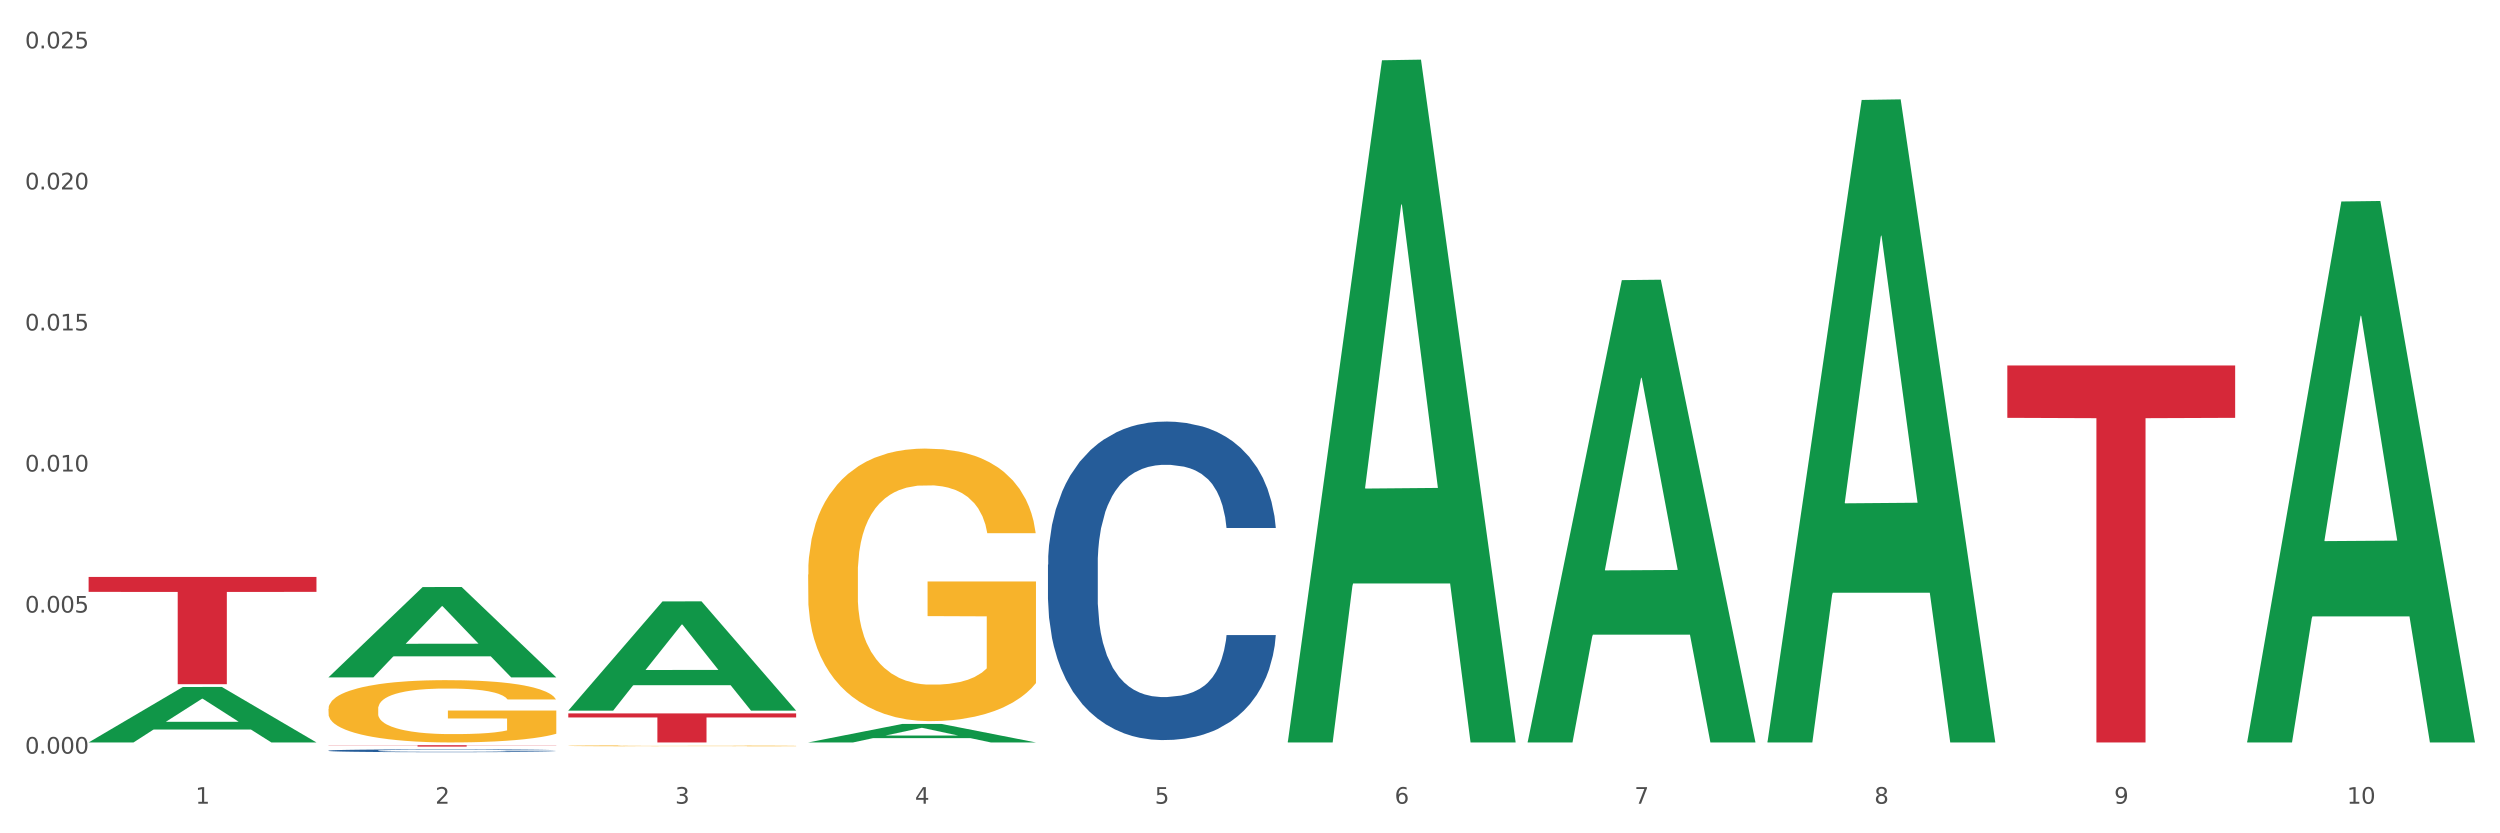
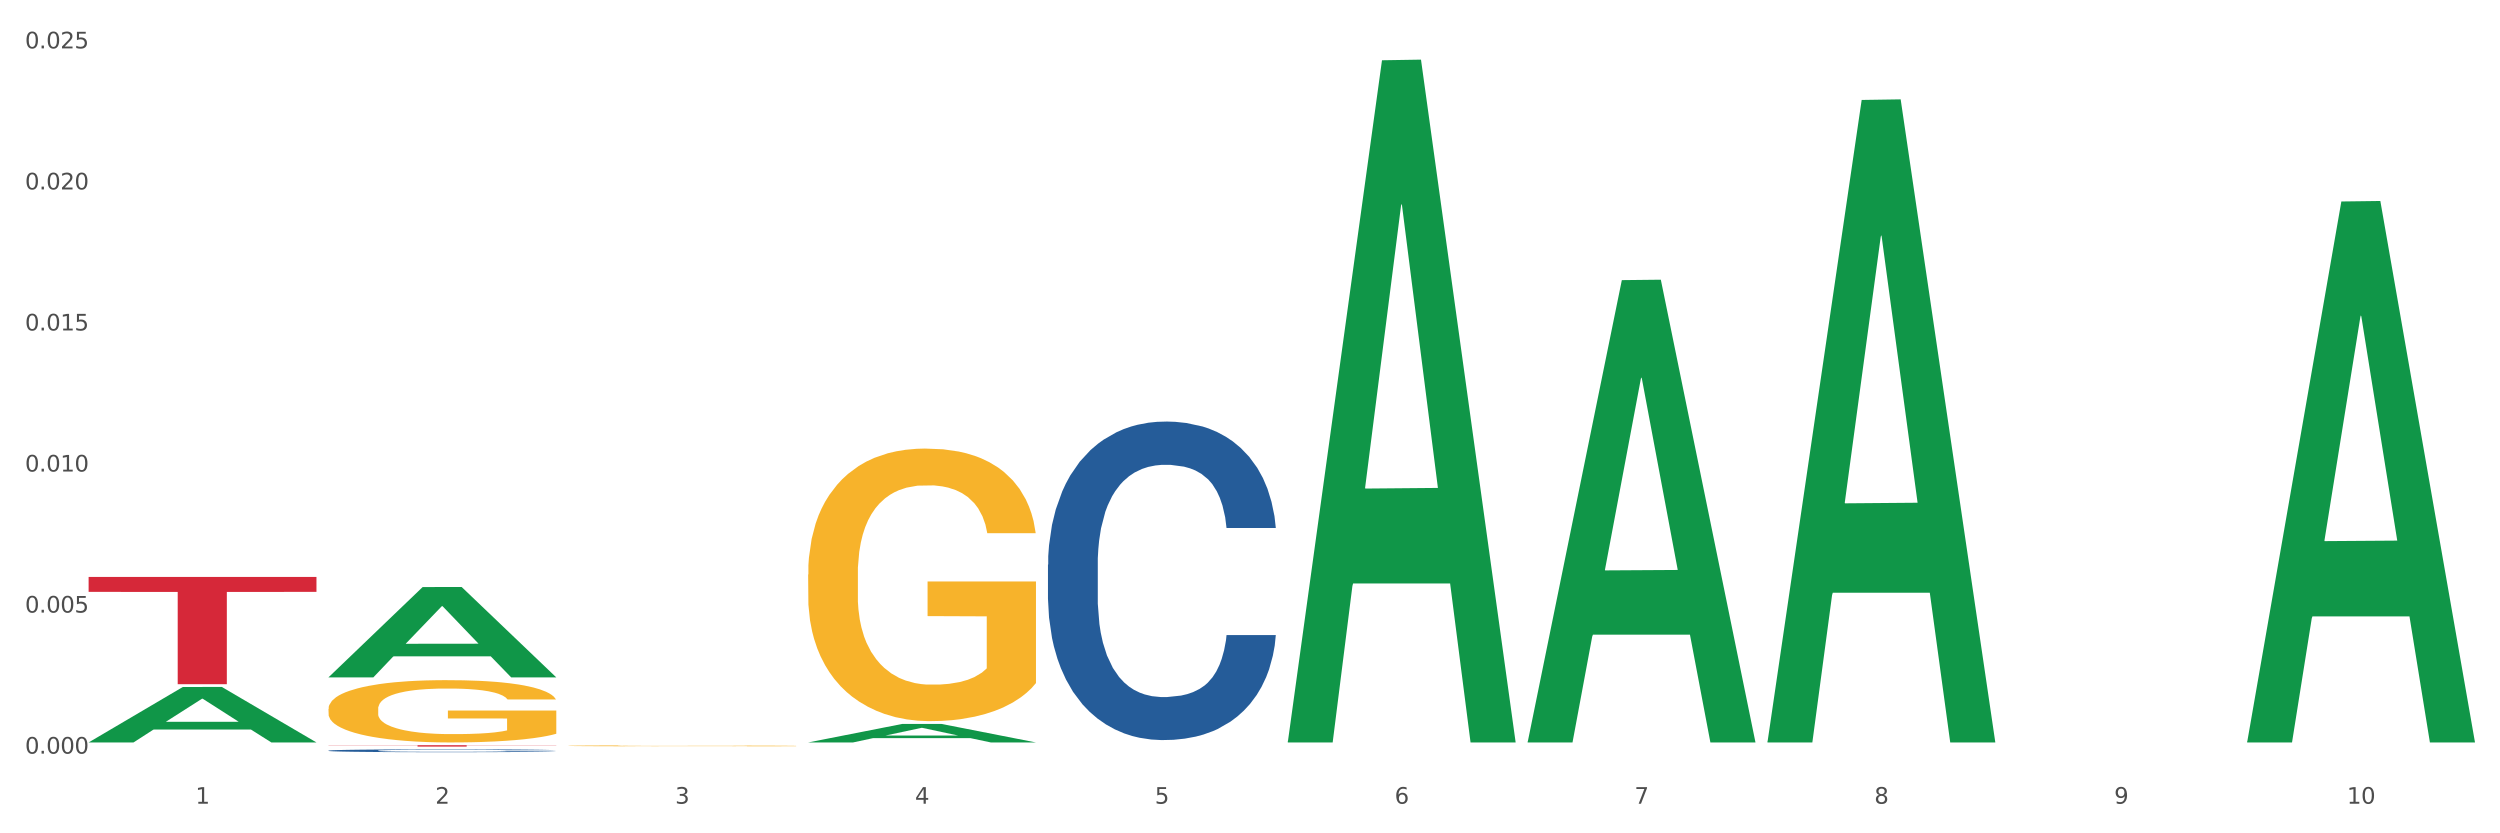
<svg xmlns="http://www.w3.org/2000/svg" xmlns:xlink="http://www.w3.org/1999/xlink" width="1080pt" height="360pt" viewBox="0 0 1080 360" version="1.1">
  <rect x="0" y="0" width="1080" height="360" fill="#333333" stroke="none" />
  <defs>
    <style type="text/css">*{stroke-linejoin: round; stroke-linecap: butt}</style>
  </defs>
  <g id="figure_1">
    <g id="patch_1">
      <path d="M 0 360  L 1080 360  L 1080 0  L 0 0  z " style="fill: #ffffff; stroke: #ffffff; stroke-linejoin: miter" />
    </g>
    <g id="axes_1">
      <g id="matplotlib.axis_1">
        <g id="xtick_1">
          <g id="text_1">
            <g style="fill: #4d4d4d" transform="translate(84.444 347.204) scale(0.096 -0.096)">
              <defs>
                <path id="DejaVuSans-31" d="M 794 531  L 1825 531  L 1825 4091  L 703 3866  L 703 4441  L 1819 4666  L 2450 4666  L 2450 531  L 3481 531  L 3481 0  L 794 0  L 794 531  z " transform="scale(0.016)" />
              </defs>
              <use xlink:href="#DejaVuSans-31" />
            </g>
          </g>
        </g>
        <g id="xtick_2">
          <g id="text_2">
            <g style="fill: #4d4d4d" transform="translate(188.053 347.204) scale(0.096 -0.096)">
              <defs>
                <path id="DejaVuSans-32" d="M 1228 531  L 3431 531  L 3431 0  L 469 0  L 469 531  Q 828 903 1448 1529  Q 2069 2156 2228 2338  Q 2531 2678 2651 2914  Q 2772 3150 2772 3378  Q 2772 3750 2511 3984  Q 2250 4219 1831 4219  Q 1534 4219 1204 4116  Q 875 4013 500 3803  L 500 4441  Q 881 4594 1212 4672  Q 1544 4750 1819 4750  Q 2544 4750 2975 4387  Q 3406 4025 3406 3419  Q 3406 3131 3298 2873  Q 3191 2616 2906 2266  Q 2828 2175 2409 1742  Q 1991 1309 1228 531  z " transform="scale(0.016)" />
              </defs>
              <use xlink:href="#DejaVuSans-32" />
            </g>
          </g>
        </g>
        <g id="xtick_3">
          <g id="text_3">
            <g style="fill: #4d4d4d" transform="translate(291.663 347.204) scale(0.096 -0.096)">
              <defs>
                <path id="DejaVuSans-33" d="M 2597 2516  Q 3050 2419 3304 2112  Q 3559 1806 3559 1356  Q 3559 666 3084 287  Q 2609 -91 1734 -91  Q 1441 -91 1130 -33  Q 819 25 488 141  L 488 750  Q 750 597 1062 519  Q 1375 441 1716 441  Q 2309 441 2620 675  Q 2931 909 2931 1356  Q 2931 1769 2642 2001  Q 2353 2234 1838 2234  L 1294 2234  L 1294 2753  L 1863 2753  Q 2328 2753 2575 2939  Q 2822 3125 2822 3475  Q 2822 3834 2567 4026  Q 2313 4219 1838 4219  Q 1578 4219 1281 4162  Q 984 4106 628 3988  L 628 4550  Q 988 4650 1302 4700  Q 1616 4750 1894 4750  Q 2613 4750 3031 4423  Q 3450 4097 3450 3541  Q 3450 3153 3228 2886  Q 3006 2619 2597 2516  z " transform="scale(0.016)" />
              </defs>
              <use xlink:href="#DejaVuSans-33" />
            </g>
          </g>
        </g>
        <g id="xtick_4">
          <g id="text_4">
            <g style="fill: #4d4d4d" transform="translate(395.273 347.204) scale(0.096 -0.096)">
              <defs>
                <path id="DejaVuSans-34" d="M 2419 4116  L 825 1625  L 2419 1625  L 2419 4116  z M 2253 4666  L 3047 4666  L 3047 1625  L 3713 1625  L 3713 1100  L 3047 1100  L 3047 0  L 2419 0  L 2419 1100  L 313 1100  L 313 1709  L 2253 4666  z " transform="scale(0.016)" />
              </defs>
              <use xlink:href="#DejaVuSans-34" />
            </g>
          </g>
        </g>
        <g id="xtick_5">
          <g id="text_5">
            <g style="fill: #4d4d4d" transform="translate(498.883 347.204) scale(0.096 -0.096)">
              <defs>
                <path id="DejaVuSans-35" d="M 691 4666  L 3169 4666  L 3169 4134  L 1269 4134  L 1269 2991  Q 1406 3038 1543 3061  Q 1681 3084 1819 3084  Q 2600 3084 3056 2656  Q 3513 2228 3513 1497  Q 3513 744 3044 326  Q 2575 -91 1722 -91  Q 1428 -91 1123 -41  Q 819 9 494 109  L 494 744  Q 775 591 1075 516  Q 1375 441 1709 441  Q 2250 441 2565 725  Q 2881 1009 2881 1497  Q 2881 1984 2565 2268  Q 2250 2553 1709 2553  Q 1456 2553 1204 2497  Q 953 2441 691 2322  L 691 4666  z " transform="scale(0.016)" />
              </defs>
              <use xlink:href="#DejaVuSans-35" />
            </g>
          </g>
        </g>
        <g id="xtick_6">
          <g id="text_6">
            <g style="fill: #4d4d4d" transform="translate(602.492 347.204) scale(0.096 -0.096)">
              <defs>
                <path id="DejaVuSans-36" d="M 2113 2584  Q 1688 2584 1439 2293  Q 1191 2003 1191 1497  Q 1191 994 1439 701  Q 1688 409 2113 409  Q 2538 409 2786 701  Q 3034 994 3034 1497  Q 3034 2003 2786 2293  Q 2538 2584 2113 2584  z M 3366 4563  L 3366 3988  Q 3128 4100 2886 4159  Q 2644 4219 2406 4219  Q 1781 4219 1451 3797  Q 1122 3375 1075 2522  Q 1259 2794 1537 2939  Q 1816 3084 2150 3084  Q 2853 3084 3261 2657  Q 3669 2231 3669 1497  Q 3669 778 3244 343  Q 2819 -91 2113 -91  Q 1303 -91 875 529  Q 447 1150 447 2328  Q 447 3434 972 4092  Q 1497 4750 2381 4750  Q 2619 4750 2861 4703  Q 3103 4656 3366 4563  z " transform="scale(0.016)" />
              </defs>
              <use xlink:href="#DejaVuSans-36" />
            </g>
          </g>
        </g>
        <g id="xtick_7">
          <g id="text_7">
            <g style="fill: #4d4d4d" transform="translate(706.102 347.204) scale(0.096 -0.096)">
              <defs>
                <path id="DejaVuSans-37" d="M 525 4666  L 3525 4666  L 3525 4397  L 1831 0  L 1172 0  L 2766 4134  L 525 4134  L 525 4666  z " transform="scale(0.016)" />
              </defs>
              <use xlink:href="#DejaVuSans-37" />
            </g>
          </g>
        </g>
        <g id="xtick_8">
          <g id="text_8">
            <g style="fill: #4d4d4d" transform="translate(809.712 347.204) scale(0.096 -0.096)">
              <defs>
                <path id="DejaVuSans-38" d="M 2034 2216  Q 1584 2216 1326 1975  Q 1069 1734 1069 1313  Q 1069 891 1326 650  Q 1584 409 2034 409  Q 2484 409 2743 651  Q 3003 894 3003 1313  Q 3003 1734 2745 1975  Q 2488 2216 2034 2216  z M 1403 2484  Q 997 2584 770 2862  Q 544 3141 544 3541  Q 544 4100 942 4425  Q 1341 4750 2034 4750  Q 2731 4750 3128 4425  Q 3525 4100 3525 3541  Q 3525 3141 3298 2862  Q 3072 2584 2669 2484  Q 3125 2378 3379 2068  Q 3634 1759 3634 1313  Q 3634 634 3220 271  Q 2806 -91 2034 -91  Q 1263 -91 848 271  Q 434 634 434 1313  Q 434 1759 690 2068  Q 947 2378 1403 2484  z M 1172 3481  Q 1172 3119 1398 2916  Q 1625 2713 2034 2713  Q 2441 2713 2670 2916  Q 2900 3119 2900 3481  Q 2900 3844 2670 4047  Q 2441 4250 2034 4250  Q 1625 4250 1398 4047  Q 1172 3844 1172 3481  z " transform="scale(0.016)" />
              </defs>
              <use xlink:href="#DejaVuSans-38" />
            </g>
          </g>
        </g>
        <g id="xtick_9">
          <g id="text_9">
            <g style="fill: #4d4d4d" transform="translate(913.322 347.204) scale(0.096 -0.096)">
              <defs>
                <path id="DejaVuSans-39" d="M 703 97  L 703 672  Q 941 559 1184 500  Q 1428 441 1663 441  Q 2288 441 2617 861  Q 2947 1281 2994 2138  Q 2813 1869 2534 1725  Q 2256 1581 1919 1581  Q 1219 1581 811 2004  Q 403 2428 403 3163  Q 403 3881 828 4315  Q 1253 4750 1959 4750  Q 2769 4750 3195 4129  Q 3622 3509 3622 2328  Q 3622 1225 3098 567  Q 2575 -91 1691 -91  Q 1453 -91 1209 -44  Q 966 3 703 97  z M 1959 2075  Q 2384 2075 2632 2365  Q 2881 2656 2881 3163  Q 2881 3666 2632 3958  Q 2384 4250 1959 4250  Q 1534 4250 1286 3958  Q 1038 3666 1038 3163  Q 1038 2656 1286 2365  Q 1534 2075 1959 2075  z " transform="scale(0.016)" />
              </defs>
              <use xlink:href="#DejaVuSans-39" />
            </g>
          </g>
        </g>
        <g id="xtick_10">
          <g id="text_10">
            <g style="fill: #4d4d4d" transform="translate(1013.877 347.204) scale(0.096 -0.096)">
              <defs>
                <path id="DejaVuSans-30" d="M 2034 4250  Q 1547 4250 1301 3770  Q 1056 3291 1056 2328  Q 1056 1369 1301 889  Q 1547 409 2034 409  Q 2525 409 2770 889  Q 3016 1369 3016 2328  Q 3016 3291 2770 3770  Q 2525 4250 2034 4250  z M 2034 4750  Q 2819 4750 3233 4129  Q 3647 3509 3647 2328  Q 3647 1150 3233 529  Q 2819 -91 2034 -91  Q 1250 -91 836 529  Q 422 1150 422 2328  Q 422 3509 836 4129  Q 1250 4750 2034 4750  z " transform="scale(0.016)" />
              </defs>
              <use xlink:href="#DejaVuSans-31" />
              <use xlink:href="#DejaVuSans-30" transform="translate(63.623 0)" />
            </g>
          </g>
        </g>
        <g id="xtick_11" />
        <g id="xtick_12" />
        <g id="xtick_13" />
        <g id="xtick_14" />
        <g id="xtick_15" />
        <g id="xtick_16" />
        <g id="xtick_17" />
        <g id="xtick_18" />
        <g id="xtick_19" />
      </g>
      <g id="matplotlib.axis_2">
        <g id="ytick_1">
          <g id="text_11">
            <g style="fill: #4d4d4d" transform="translate(10.8 325.574) scale(0.096 -0.096)">
              <defs>
                <path id="DejaVuSans-2e" d="M 684 794  L 1344 794  L 1344 0  L 684 0  L 684 794  z " transform="scale(0.016)" />
              </defs>
              <use xlink:href="#DejaVuSans-30" />
              <use xlink:href="#DejaVuSans-2e" transform="translate(63.623 0)" />
              <use xlink:href="#DejaVuSans-30" transform="translate(95.41 0)" />
              <use xlink:href="#DejaVuSans-30" transform="translate(159.033 0)" />
              <use xlink:href="#DejaVuSans-30" transform="translate(222.656 0)" />
            </g>
          </g>
        </g>
        <g id="ytick_2">
          <g id="text_12">
            <g style="fill: #4d4d4d" transform="translate(10.8 264.64) scale(0.096 -0.096)">
              <use xlink:href="#DejaVuSans-30" />
              <use xlink:href="#DejaVuSans-2e" transform="translate(63.623 0)" />
              <use xlink:href="#DejaVuSans-30" transform="translate(95.41 0)" />
              <use xlink:href="#DejaVuSans-30" transform="translate(159.033 0)" />
              <use xlink:href="#DejaVuSans-35" transform="translate(222.656 0)" />
            </g>
          </g>
        </g>
        <g id="ytick_3">
          <g id="text_13">
            <g style="fill: #4d4d4d" transform="translate(10.8 203.705) scale(0.096 -0.096)">
              <use xlink:href="#DejaVuSans-30" />
              <use xlink:href="#DejaVuSans-2e" transform="translate(63.623 0)" />
              <use xlink:href="#DejaVuSans-30" transform="translate(95.41 0)" />
              <use xlink:href="#DejaVuSans-31" transform="translate(159.033 0)" />
              <use xlink:href="#DejaVuSans-30" transform="translate(222.656 0)" />
            </g>
          </g>
        </g>
        <g id="ytick_4">
          <g id="text_14">
            <g style="fill: #4d4d4d" transform="translate(10.8 142.771) scale(0.096 -0.096)">
              <use xlink:href="#DejaVuSans-30" />
              <use xlink:href="#DejaVuSans-2e" transform="translate(63.623 0)" />
              <use xlink:href="#DejaVuSans-30" transform="translate(95.41 0)" />
              <use xlink:href="#DejaVuSans-31" transform="translate(159.033 0)" />
              <use xlink:href="#DejaVuSans-35" transform="translate(222.656 0)" />
            </g>
          </g>
        </g>
        <g id="ytick_5">
          <g id="text_15">
            <g style="fill: #4d4d4d" transform="translate(10.8 81.837) scale(0.096 -0.096)">
              <use xlink:href="#DejaVuSans-30" />
              <use xlink:href="#DejaVuSans-2e" transform="translate(63.623 0)" />
              <use xlink:href="#DejaVuSans-30" transform="translate(95.41 0)" />
              <use xlink:href="#DejaVuSans-32" transform="translate(159.033 0)" />
              <use xlink:href="#DejaVuSans-30" transform="translate(222.656 0)" />
            </g>
          </g>
        </g>
        <g id="ytick_6">
          <g id="text_16">
            <g style="fill: #4d4d4d" transform="translate(10.8 20.903) scale(0.096 -0.096)">
              <use xlink:href="#DejaVuSans-30" />
              <use xlink:href="#DejaVuSans-2e" transform="translate(63.623 0)" />
              <use xlink:href="#DejaVuSans-30" transform="translate(95.41 0)" />
              <use xlink:href="#DejaVuSans-32" transform="translate(159.033 0)" />
              <use xlink:href="#DejaVuSans-35" transform="translate(222.656 0)" />
            </g>
          </g>
        </g>
        <g id="ytick_7" />
        <g id="ytick_8" />
        <g id="ytick_9" />
        <g id="ytick_10" />
        <g id="ytick_11" />
      </g>
      <g id="PolyCollection_1">
        <path d="M 38.283 320.697  L 38.384 320.675  L 78.974 296.78  L 95.818 296.758  L 136.712 320.742  L 117.229 320.742  L 108.401 315.157  L 66.493 315.157  L 66.188 315.247  L 57.664 320.742  L 38.283 320.742  L 38.283 320.697  L 71.769 311.824  L 103.125 311.802  L 87.599 301.87  L 87.396 301.825  L 87.193 301.893  L 71.668 311.802  L 71.769 311.824  L 38.283 320.697  z " clip-path="url(#p022368786f)" style="fill: #109648" />
        <path d="M 141.893 306.263  L 142.009 306.238  L 142.009 305.353  L 142.241 304.591  L 143.403 302.747  L 145.147 301.223  L 146.425 300.412  L 147.703 299.748  L 149.214 299.084  L 151.073 298.396  L 154.443 297.388  L 156.535 296.872  L 159.092 296.331  L 163.74 295.544  L 167.11 295.102  L 170.596 294.733  L 176.291 294.29  L 180.009 294.094  L 183.961 293.946  L 188.725 293.848  L 192.328 293.823  L 200.23 293.897  L 206.97 294.118  L 210.224 294.29  L 214.407 294.585  L 216.615 294.782  L 220.218 295.175  L 223.937 295.692  L 226.493 296.134  L 230.328 296.97  L 233.233 297.806  L 235.906 298.838  L 237.301 299.551  L 238.346 300.215  L 239.276 300.977  L 240.206 302.182  L 219.288 302.182  L 218.475 301.321  L 217.196 300.51  L 215.337 299.723  L 213.71 299.232  L 210.921 298.617  L 208.364 298.224  L 205.692 297.929  L 202.438 297.683  L 199.881 297.56  L 196.279 297.462  L 189.19 297.486  L 184.425 297.683  L 181.171 297.929  L 179.08 298.15  L 177.22 298.396  L 175.129 298.74  L 172.688 299.256  L 170.945 299.723  L 169.202 300.313  L 167.807 300.903  L 166.529 301.592  L 165.483 302.329  L 164.67 303.091  L 163.973 304.025  L 163.391 305.574  L 163.391 308.942  L 163.624 309.704  L 164.205 310.712  L 164.902 311.474  L 166.064 312.384  L 167.11 312.998  L 169.086 313.883  L 171.294 314.621  L 173.037 315.088  L 174.78 315.481  L 177.801 316.022  L 181.171 316.465  L 184.077 316.735  L 188.028 316.981  L 190.701 317.079  L 193.025 317.128  L 198.719 317.128  L 202.786 317.055  L 207.319 316.883  L 210.805 316.661  L 213.71 316.391  L 216.964 315.948  L 219.056 315.53  L 219.056 310.393  L 193.49 310.368  L 193.49 306.951  L 240.322 306.951  L 240.322 316.981  L 238.346 317.497  L 236.138 317.964  L 233.814 318.382  L 230.328 318.898  L 226.144 319.39  L 222.426 319.734  L 218.475 320.029  L 213.826 320.3  L 207.783 320.545  L 204.065 320.644  L 199.416 320.718  L 193.955 320.742  L 189.19 320.693  L 184.542 320.57  L 179.661 320.349  L 174.896 320.029  L 171.294 319.71  L 167.691 319.316  L 163.856 318.8  L 160.835 318.308  L 158.511 317.866  L 155.954 317.3  L 153.165 316.563  L 151.073 315.899  L 149.214 315.211  L 147.238 314.326  L 145.844 313.564  L 144.449 312.605  L 143.636 311.892  L 142.706 310.786  L 142.009 309.237  L 141.893 306.263  z " clip-path="url(#p022368786f)" style="fill: #f7b32b" />
        <path d="M 245.502 322.192  L 245.619 322.191  L 245.619 322.178  L 245.851 322.167  L 247.013 322.139  L 248.756 322.116  L 250.035 322.104  L 251.313 322.094  L 252.824 322.084  L 254.683 322.074  L 258.053 322.059  L 260.145 322.051  L 262.701 322.043  L 267.35 322.031  L 270.72 322.024  L 274.206 322.019  L 279.9 322.012  L 283.619 322.009  L 287.57 322.007  L 292.335 322.006  L 295.937 322.005  L 303.84 322.006  L 310.58 322.01  L 313.834 322.012  L 318.017 322.017  L 320.225 322.02  L 323.828 322.025  L 327.546 322.033  L 330.103 322.04  L 333.938 322.052  L 336.843 322.065  L 339.516 322.08  L 340.91 322.091  L 341.956 322.101  L 342.886 322.112  L 343.816 322.13  L 322.898 322.13  L 322.084 322.118  L 320.806 322.105  L 318.947 322.094  L 317.32 322.086  L 314.531 322.077  L 311.974 322.071  L 309.301 322.067  L 306.048 322.063  L 303.491 322.061  L 299.888 322.06  L 292.8 322.06  L 288.035 322.063  L 284.781 322.067  L 282.689 322.07  L 280.83 322.074  L 278.738 322.079  L 276.298 322.087  L 274.555 322.094  L 272.812 322.102  L 271.417 322.111  L 270.139 322.122  L 269.093 322.133  L 268.28 322.144  L 267.582 322.158  L 267.001 322.181  L 267.001 322.232  L 267.234 322.243  L 267.815 322.258  L 268.512 322.27  L 269.674 322.283  L 270.72 322.292  L 272.695 322.306  L 274.903 322.317  L 276.647 322.324  L 278.39 322.33  L 281.411 322.338  L 284.781 322.344  L 287.686 322.348  L 291.638 322.352  L 294.31 322.354  L 296.635 322.354  L 302.329 322.354  L 306.396 322.353  L 310.928 322.351  L 314.415 322.347  L 317.32 322.343  L 320.574 322.337  L 322.665 322.33  L 322.665 322.253  L 297.099 322.253  L 297.099 322.202  L 343.932 322.202  L 343.932 322.352  L 341.956 322.36  L 339.748 322.367  L 337.424 322.373  L 333.938 322.381  L 329.754 322.388  L 326.036 322.393  L 322.084 322.398  L 317.436 322.402  L 311.393 322.406  L 307.674 322.407  L 303.026 322.408  L 297.564 322.408  L 292.8 322.408  L 288.151 322.406  L 283.271 322.403  L 278.506 322.398  L 274.903 322.393  L 271.301 322.387  L 267.466 322.379  L 264.445 322.372  L 262.12 322.365  L 259.564 322.357  L 256.775 322.346  L 254.683 322.336  L 252.824 322.326  L 250.848 322.312  L 249.454 322.301  L 248.059 322.287  L 247.246 322.276  L 246.316 322.259  L 245.619 322.236  L 245.502 322.192  z " clip-path="url(#p022368786f)" style="fill: #f7b32b" />
        <path d="M 349.112 248.195  L 349.228 248.087  L 349.228 244.215  L 349.461 240.881  L 350.623 232.815  L 352.366 226.147  L 353.644 222.598  L 354.923 219.694  L 356.433 216.79  L 358.293 213.779  L 361.663 209.369  L 363.755 207.111  L 366.311 204.745  L 370.96 201.303  L 374.33 199.367  L 377.816 197.754  L 383.51 195.818  L 387.229 194.958  L 391.18 194.313  L 395.945 193.882  L 399.547 193.775  L 407.449 194.097  L 414.189 195.065  L 417.443 195.818  L 421.627 197.109  L 423.835 197.969  L 427.437 199.69  L 431.156 201.949  L 433.713 203.884  L 437.548 207.541  L 440.453 211.198  L 443.126 215.715  L 444.52 218.834  L 445.566 221.737  L 446.496 225.072  L 447.425 230.341  L 426.508 230.341  L 425.694 226.577  L 424.416 223.028  L 422.557 219.587  L 420.93 217.436  L 418.141 214.747  L 415.584 213.026  L 412.911 211.735  L 409.657 210.66  L 407.101 210.122  L 403.498 209.692  L 396.409 209.8  L 391.645 210.66  L 388.391 211.735  L 386.299 212.703  L 384.44 213.779  L 382.348 215.285  L 379.908 217.543  L 378.165 219.587  L 376.421 222.168  L 375.027 224.749  L 373.749 227.76  L 372.703 230.987  L 371.889 234.321  L 371.192 238.408  L 370.611 245.183  L 370.611 259.917  L 370.843 263.251  L 371.424 267.661  L 372.122 270.995  L 373.284 274.974  L 374.33 277.663  L 376.305 281.535  L 378.513 284.761  L 380.256 286.805  L 381.999 288.525  L 385.021 290.891  L 388.391 292.827  L 391.296 294.01  L 395.247 295.086  L 397.92 295.516  L 400.244 295.731  L 405.939 295.731  L 410.006 295.408  L 414.538 294.656  L 418.024 293.688  L 420.93 292.505  L 424.183 290.569  L 426.275 288.74  L 426.275 266.263  L 400.709 266.155  L 400.709 251.206  L 447.542 251.206  L 447.542 295.086  L 445.566 297.344  L 443.358 299.388  L 441.034 301.216  L 437.548 303.475  L 433.364 305.626  L 429.645 307.131  L 425.694 308.422  L 421.046 309.605  L 415.003 310.68  L 411.284 311.111  L 406.636 311.433  L 401.174 311.541  L 396.409 311.326  L 391.761 310.788  L 386.88 309.82  L 382.116 308.422  L 378.513 307.024  L 374.911 305.303  L 371.076 303.044  L 368.054 300.893  L 365.73 298.958  L 363.174 296.484  L 360.385 293.257  L 358.293 290.354  L 356.433 287.342  L 354.458 283.471  L 353.063 280.137  L 351.669 275.942  L 350.855 272.823  L 349.926 267.984  L 349.228 261.208  L 349.112 248.195  z " clip-path="url(#p022368786f)" style="fill: #f7b32b" />
        <path d="M 38.283 249.247  L 136.712 249.247  L 136.712 255.685  L 97.994 255.728  L 97.994 295.573  L 76.768 295.573  L 76.768 255.728  L 38.283 255.685  L 38.283 249.291  L 38.283 249.247  z " clip-path="url(#p022368786f)" style="fill: #d62839" />
        <path d="M 141.893 321.927  L 240.322 321.927  L 240.322 322.01  L 201.603 322.011  L 201.603 322.527  L 180.378 322.527  L 180.378 322.011  L 141.893 322.01  L 141.893 321.927  L 141.893 321.927  z " clip-path="url(#p022368786f)" style="fill: #d62839" />
-         <path d="M 245.502 308.189  L 343.932 308.189  L 343.932 309.933  L 305.213 309.945  L 305.213 320.742  L 283.988 320.742  L 283.988 309.945  L 245.502 309.933  L 245.502 308.2  L 245.502 308.189  z " clip-path="url(#p022368786f)" style="fill: #d62839" />
-         <path d="M 867.161 157.87  L 965.59 157.87  L 965.59 180.504  L 926.872 180.657  L 926.872 320.742  L 905.646 320.742  L 905.646 180.657  L 867.161 180.504  L 867.161 158.023  L 867.161 157.87  z " clip-path="url(#p022368786f)" style="fill: #d62839" />
        <path d="M 452.722 243.939  L 452.838 243.813  L 452.838 240.294  L 453.187 235.519  L 454.467 226.721  L 456.096 220.061  L 458.888 212.269  L 460.401 209.002  L 462.379 205.357  L 466.451 199.45  L 471.105 194.423  L 474.362 191.659  L 476.806 189.899  L 482.274 186.757  L 485.415 185.375  L 488.673 184.244  L 491.465 183.49  L 496.119 182.61  L 499.842 182.233  L 504.147 182.107  L 507.754 182.233  L 512.524 182.736  L 519.505 184.244  L 522.181 185.124  L 525.788 186.632  L 529.511 188.642  L 532.536 190.653  L 536.026 193.544  L 539.633 197.314  L 543.123 202.089  L 545.567 206.488  L 547.545 211.138  L 549.29 216.793  L 550.57 222.951  L 551.151 228.104  L 529.86 228.104  L 529.278 223.454  L 528.115 218.427  L 526.951 215.034  L 525.671 212.269  L 523.693 209.127  L 521.948 207.116  L 519.04 204.729  L 516.364 203.221  L 514.153 202.341  L 511.477 201.587  L 505.776 200.833  L 501.704 200.833  L 499.144 201.084  L 496.003 201.712  L 493.327 202.592  L 490.186 204.1  L 487.742 205.734  L 485.299 207.87  L 483.903 209.379  L 481.809 212.143  L 480.412 214.405  L 478.551 218.301  L 477.504 221.066  L 475.642 228.23  L 474.828 233.508  L 474.479 237.152  L 474.246 241.174  L 474.246 260.779  L 474.944 269.576  L 475.526 273.346  L 476.457 277.619  L 478.202 283.149  L 480.762 288.553  L 483.438 292.449  L 485.648 294.836  L 487.742 296.596  L 489.837 297.978  L 492.396 299.235  L 494.49 299.989  L 497.632 300.743  L 501.355 301.12  L 504.264 301.12  L 510.197 300.492  L 512.873 299.863  L 515.433 298.984  L 518.225 297.601  L 520.436 296.093  L 521.716 294.962  L 523.81 292.574  L 525.439 290.061  L 526.835 287.17  L 527.766 284.657  L 528.813 280.887  L 529.627 276.614  L 529.86 274.352  L 551.151 274.352  L 550.686 278.876  L 549.871 283.274  L 548.243 289.181  L 546.963 292.574  L 544.985 296.722  L 542.891 300.24  L 539.982 304.136  L 537.306 307.027  L 534.514 309.54  L 531.489 311.802  L 526.02 314.944  L 524.042 315.824  L 519.854 317.332  L 516.596 318.212  L 511.826 319.091  L 506.94 319.594  L 501.82 319.72  L 497.283 319.468  L 492.28 318.714  L 489.138 317.96  L 485.648 316.829  L 481.576 315.07  L 477.737 312.933  L 474.13 310.42  L 470.756 307.529  L 467.614 304.262  L 463.542 298.858  L 460.517 293.58  L 458.307 288.678  L 456.794 284.531  L 455.282 279.253  L 454.467 275.608  L 453.187 266.811  L 452.722 258.643  L 452.722 243.939  z " clip-path="url(#p022368786f)" style="fill: #255c99" />
        <path d="M 141.893 324.268  L 142.009 324.267  L 142.009 324.235  L 142.358 324.192  L 143.638 324.113  L 145.267 324.053  L 148.059 323.983  L 149.572 323.953  L 151.55 323.921  L 155.622 323.867  L 160.276 323.822  L 163.533 323.797  L 165.977 323.782  L 171.445 323.753  L 174.586 323.741  L 177.844 323.731  L 180.636 323.724  L 185.29 323.716  L 189.013 323.713  L 193.318 323.711  L 196.925 323.713  L 201.695 323.717  L 208.676 323.731  L 211.352 323.739  L 214.958 323.752  L 218.682 323.77  L 221.707 323.788  L 225.197 323.814  L 228.804 323.848  L 232.294 323.891  L 234.737 323.931  L 236.715 323.973  L 238.46 324.024  L 239.74 324.079  L 240.322 324.125  L 219.031 324.125  L 218.449 324.083  L 217.285 324.038  L 216.122 324.008  L 214.842 323.983  L 212.864 323.955  L 211.119 323.936  L 208.21 323.915  L 205.534 323.901  L 203.324 323.893  L 200.648 323.887  L 194.947 323.88  L 190.875 323.88  L 188.315 323.882  L 185.174 323.888  L 182.498 323.896  L 179.356 323.909  L 176.913 323.924  L 174.47 323.943  L 173.074 323.957  L 170.979 323.982  L 169.583 324.002  L 167.722 324.037  L 166.675 324.062  L 164.813 324.126  L 163.999 324.174  L 163.65 324.207  L 163.417 324.243  L 163.417 324.419  L 164.115 324.498  L 164.697 324.532  L 165.627 324.571  L 167.373 324.62  L 169.932 324.669  L 172.608 324.704  L 174.819 324.726  L 176.913 324.741  L 179.007 324.754  L 181.567 324.765  L 183.661 324.772  L 186.803 324.779  L 190.526 324.782  L 193.434 324.782  L 199.368 324.777  L 202.044 324.771  L 204.604 324.763  L 207.396 324.751  L 209.606 324.737  L 210.886 324.727  L 212.981 324.705  L 214.609 324.683  L 216.006 324.657  L 216.936 324.634  L 217.983 324.6  L 218.798 324.562  L 219.031 324.541  L 240.322 324.541  L 239.857 324.582  L 239.042 324.622  L 237.413 324.675  L 236.134 324.705  L 234.156 324.743  L 232.061 324.774  L 229.153 324.809  L 226.477 324.835  L 223.684 324.858  L 220.659 324.878  L 215.191 324.907  L 213.213 324.914  L 209.025 324.928  L 205.767 324.936  L 200.997 324.944  L 196.11 324.948  L 190.991 324.95  L 186.454 324.947  L 181.451 324.94  L 178.309 324.934  L 174.819 324.923  L 170.747 324.908  L 166.907 324.888  L 163.301 324.866  L 159.926 324.84  L 156.785 324.81  L 152.713 324.762  L 149.688 324.714  L 147.477 324.67  L 145.965 324.633  L 144.452 324.585  L 143.638 324.553  L 142.358 324.474  L 141.893 324.4  L 141.893 324.268  z " clip-path="url(#p022368786f)" style="fill: #255c99" />
        <path d="M 970.771 320.303  L 970.872 320.083  L 1011.462 87.042  L 1028.306 86.822  L 1069.2 320.742  L 1049.717 320.742  L 1040.889 266.271  L 998.98 266.271  L 998.676 267.149  L 990.152 320.742  L 970.771 320.742  L 970.771 320.303  L 1004.257 233.764  L 1035.612 233.544  L 1020.087 136.681  L 1019.884 136.242  L 1019.681 136.901  L 1004.156 233.544  L 1004.257 233.764  L 970.771 320.303  z " clip-path="url(#p022368786f)" style="fill: #109648" />
        <path d="M 141.893 292.565  L 141.994 292.529  L 182.584 253.61  L 199.428 253.574  L 240.322 292.639  L 220.839 292.639  L 212.011 283.542  L 170.102 283.542  L 169.798 283.689  L 161.274 292.639  L 141.893 292.639  L 141.893 292.565  L 175.379 278.113  L 206.734 278.076  L 191.209 261.9  L 191.006 261.827  L 190.803 261.937  L 175.278 278.076  L 175.379 278.113  L 141.893 292.565  z " clip-path="url(#p022368786f)" style="fill: #109648" />
-         <path d="M 245.502 306.915  L 245.604 306.871  L 286.193 259.816  L 303.038 259.772  L 343.932 307.004  L 324.449 307.004  L 315.621 296.005  L 273.712 296.005  L 273.408 296.183  L 264.884 307.004  L 245.502 307.004  L 245.502 306.915  L 278.989 289.442  L 310.344 289.397  L 294.819 269.839  L 294.616 269.751  L 294.413 269.884  L 278.887 289.397  L 278.989 289.442  L 245.502 306.915  z " clip-path="url(#p022368786f)" style="fill: #109648" />
        <path d="M 349.112 320.727  L 349.214 320.72  L 389.803 312.733  L 406.648 312.725  L 447.542 320.742  L 428.059 320.742  L 419.23 318.875  L 377.322 318.875  L 377.017 318.905  L 368.494 320.742  L 349.112 320.742  L 349.112 320.727  L 382.598 317.761  L 413.954 317.754  L 398.428 314.434  L 398.225 314.419  L 398.022 314.442  L 382.497 317.754  L 382.598 317.761  L 349.112 320.727  z " clip-path="url(#p022368786f)" style="fill: #109648" />
        <path d="M 763.551 320.22  L 763.653 319.96  L 804.242 43.179  L 821.087 42.918  L 861.981 320.742  L 842.498 320.742  L 833.669 256.047  L 791.761 256.047  L 791.456 257.09  L 782.933 320.742  L 763.551 320.742  L 763.551 320.22  L 797.037 217.438  L 828.393 217.178  L 812.867 102.135  L 812.664 101.613  L 812.461 102.396  L 796.936 217.178  L 797.037 217.438  L 763.551 320.22  z " clip-path="url(#p022368786f)" style="fill: #109648" />
        <path d="M 659.941 320.367  L 660.043 320.179  L 700.632 121.016  L 717.477 120.828  L 758.371 320.742  L 738.888 320.742  L 730.06 274.189  L 688.151 274.189  L 687.847 274.94  L 679.323 320.742  L 659.941 320.742  L 659.941 320.367  L 693.428 246.408  L 724.783 246.22  L 709.258 163.439  L 709.055 163.064  L 708.852 163.627  L 693.326 246.22  L 693.428 246.408  L 659.941 320.367  z " clip-path="url(#p022368786f)" style="fill: #109648" />
        <path d="M 556.332 320.188  L 556.433 319.911  L 597.023 26.036  L 613.867 25.759  L 654.761 320.742  L 635.278 320.742  L 626.45 252.051  L 584.541 252.051  L 584.237 253.159  L 575.713 320.742  L 556.332 320.742  L 556.332 320.188  L 589.818 211.058  L 621.173 210.781  L 605.648 88.634  L 605.445 88.08  L 605.242 88.911  L 589.717 210.781  L 589.818 211.058  L 556.332 320.188  z " clip-path="url(#p022368786f)" style="fill: #109648" />
      </g>
    </g>
  </g>
  <defs>
    <clipPath id="p022368786f">
      <rect x="38.283" y="10.8" width="1030.917" height="329.109" />
    </clipPath>
  </defs>
</svg>